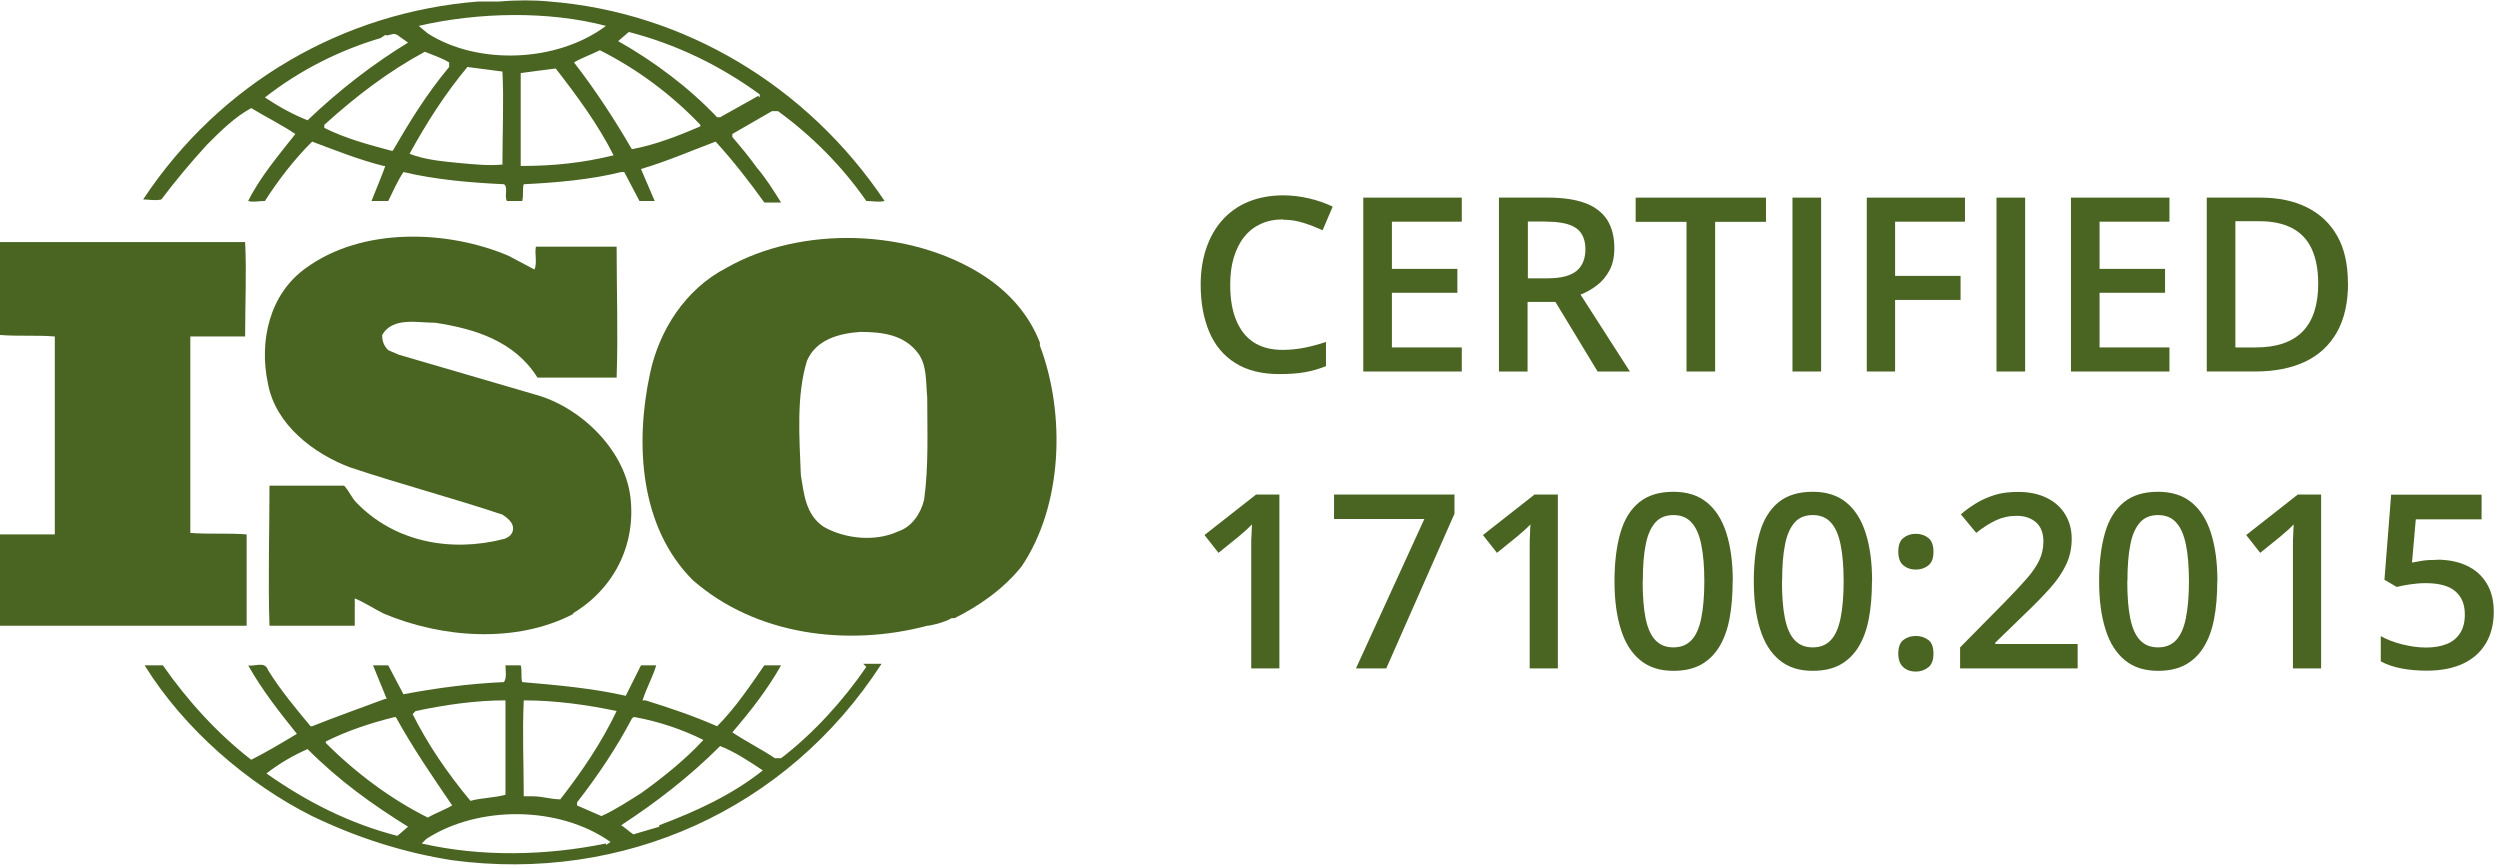
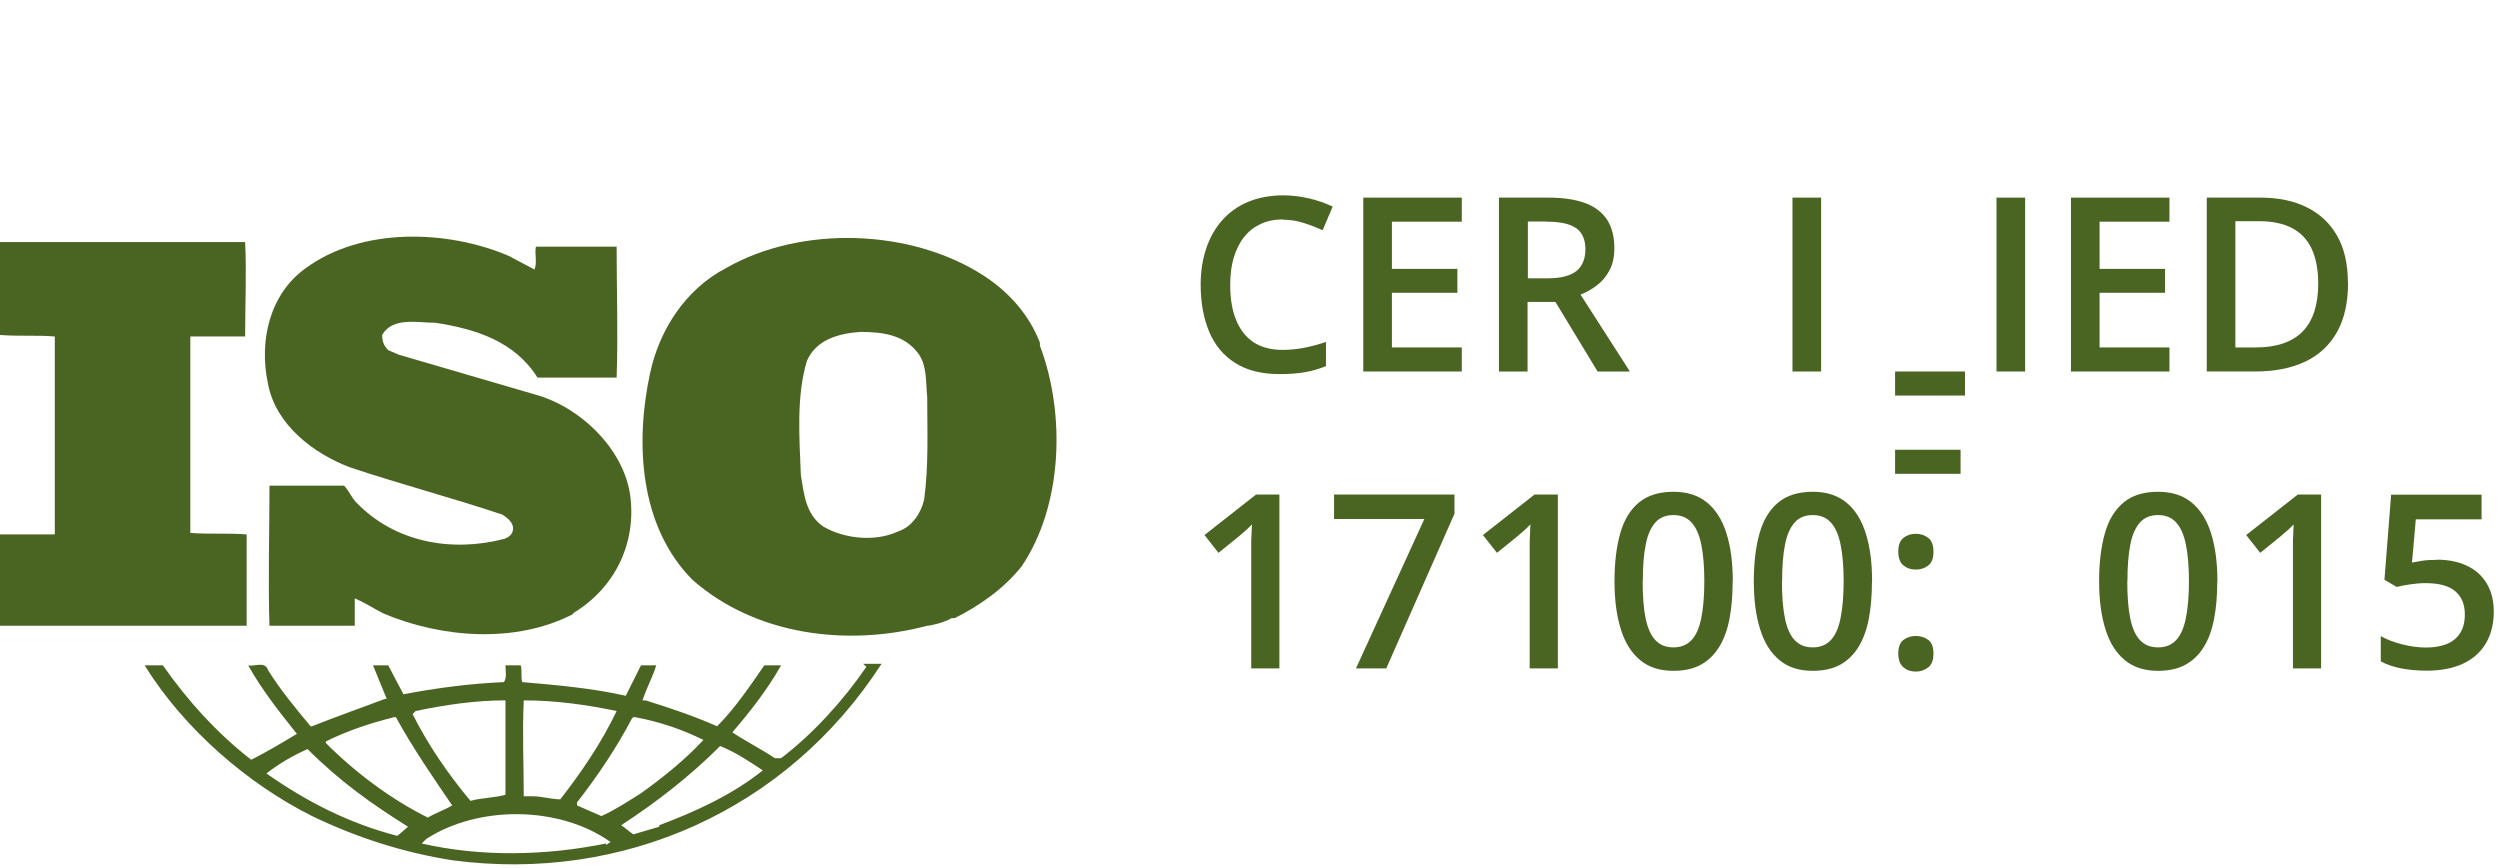
<svg xmlns="http://www.w3.org/2000/svg" id="Layer_1" viewBox="0 0 164.2 57">
  <defs>
    <style> .st0 { isolation: isolate; } .st1 { fill: #4a6422; } </style>
  </defs>
  <g>
    <path class="st1" d="M56.9,43.8c-1.5,2.2-3.5,4.4-5.6,6h-.4c-.9-.6-1.9-1.1-2.8-1.7,1.2-1.4,2.3-2.8,3.2-4.4h-1.1c-.9,1.3-1.9,2.8-3.1,4-1.6-.7-3.1-1.2-4.7-1.7h-.2c.3-.9.7-1.6.9-2.3h-1l-1,2c-2.2-.5-4.5-.7-6.8-.9-.1-.3,0-.8-.1-1.1h-1c0,.4.1.8-.1,1.1-2.3.1-4.5.4-6.6.8l-1-1.9h-1l.9,2.2h-.1c-1.6.6-3.3,1.2-4.8,1.8h-.1c-1-1.2-2-2.4-2.8-3.7-.2-.6-.9-.2-1.3-.3.9,1.6,2,3,3.2,4.5-1,.6-2,1.2-3,1.7-2.2-1.7-4.2-3.9-5.8-6.2h-1.2c2.6,4.2,6.8,7.8,11,9.9h0c2.9,1.4,6,2.4,9.2,2.9,11.2,1.5,22-3.3,28.2-12.9h-1.2l.2.2ZM41.6,47.1h.1c1.6.3,3.1.8,4.5,1.5-1.2,1.3-2.7,2.5-4.1,3.5-.8.5-1.7,1.1-2.6,1.5l-1.6-.7v-.2c1.4-1.8,2.6-3.6,3.6-5.5l.1-.1ZM34.4,46c2.1,0,4.2.3,6.1.7h0c-1,2.1-2.3,4-3.7,5.8-.6,0-1.2-.2-1.8-.2h-.6c0-2.2-.1-4.1,0-6.3h0ZM27.3,46.7c1.9-.4,3.9-.7,5.9-.7v6.2c-.7.2-1.6.2-2.3.4-1.5-1.8-2.8-3.7-3.8-5.7l.2-.2h0ZM21.4,48.7c1.4-.7,2.9-1.2,4.5-1.6h.1c1.1,2,2.4,3.9,3.7,5.8-.5.3-1.1.5-1.6.8-2.4-1.2-4.7-2.9-6.7-4.9h0v-.1ZM26.1,54.9c-3.1-.8-5.9-2.2-8.6-4.1h0c.9-.7,1.8-1.2,2.7-1.6,2.1,2.1,4.2,3.6,6.6,5.1l-.7.6h0ZM39.8,55.4c-3.9.8-8.2.9-12.1,0l.3-.3c3.4-2.2,8.7-2.2,12.1.2l-.3.2h0v-.1ZM43.3,54.3l-1.7.5c-.3-.2-.5-.4-.8-.6h0c2.3-1.5,4.5-3.2,6.5-5.2,1,.4,1.9,1,2.8,1.6-2,1.6-4.4,2.7-6.8,3.6h0v.1Z" />
    <path class="st1" d="M12.5,22.2v12.8c1.1.1,2.5,0,3.7.1v6H0v-6h3.6v-13c-1.2-.1-2.4,0-3.6-.1v-6.1h16.1c.1,1.9,0,4.1,0,6.2h-3.6v.1h0Z" />
    <path class="st1" d="M37.7,40.3c-3.8,2-8.7,1.6-12.5,0-.6-.3-1.2-.7-1.9-1v1.8h-5.6c-.1-2.9,0-6.3,0-9.2h4.9c.3.3.5.8.8,1.1,2.5,2.6,6.2,3.3,9.7,2.4.3-.1.6-.3.6-.7s-.4-.7-.7-.9c-3.3-1.1-6.7-2-10-3.1-2.4-.9-4.9-2.8-5.4-5.5-.6-2.8.1-5.9,2.5-7.6,3.7-2.7,9.3-2.5,13.3-.8l1.7.9c.2-.4,0-1.1.1-1.5h5.3c0,3,.1,5.6,0,8.6h-5.2c-1.5-2.4-4.1-3.2-6.7-3.6-1.2,0-2.8-.4-3.5.8,0,.4.1.7.4,1l.7.3,8.9,2.6c3,.8,5.9,3.6,6.3,6.7.4,3.2-1.1,6.1-3.8,7.7h.1Z" />
    <path class="st1" d="M68.3,22.5c-.7-1.8-2-3.3-3.7-4.4-4.8-3.1-12-3.3-16.9-.5-2.7,1.4-4.4,4.1-5,6.9-1,4.6-.7,10.1,2.8,13.6,4.1,3.6,10.1,4.4,15.4,3,.2,0,1.1-.2,1.6-.5h.2c1.6-.8,3.2-1.9,4.4-3.4,2.7-4,2.9-10,1.2-14.5h0v-.2ZM60.7,32.8c-.2.9-.8,1.8-1.7,2.1-1.5.7-3.5.5-4.9-.3-1.2-.8-1.3-2.2-1.5-3.4-.1-2.5-.3-5.2.4-7.5.6-1.4,2.1-1.8,3.5-1.9,1.5,0,2.9.2,3.8,1.4.6.8.5,1.9.6,2.9,0,2.1.1,4.5-.2,6.7h0Z" />
-     <path class="st1" d="M36.1.1h0c-1-.1-2.2-.1-3.3,0h-1.4C22.6.8,14.5,5.4,9.4,13.1c.4,0,.8.1,1.2,0,.9-1.2,1.9-2.4,3-3.6.9-.9,1.8-1.8,2.9-2.4,1,.6,2,1.1,2.9,1.7-1.1,1.4-2.3,2.8-3.1,4.4.3.1.7,0,1.1,0,.9-1.4,1.9-2.7,3.1-3.9,1.6.6,3.1,1.2,4.7,1.6h.1c0,.1-.9,2.3-.9,2.3h1.1c.3-.6.6-1.3,1-1.9,2.1.5,4.4.7,6.6.8.3.2,0,.8.2,1.1h1c.1-.4,0-.8.1-1.1,2.1-.1,4.4-.3,6.4-.8h.2l1,1.9h1l-.9-2.1h0c1.7-.5,3.3-1.2,4.9-1.8,1.1,1.2,2.2,2.6,3.2,4h1.1c-.5-.8-1-1.6-1.6-2.3-.5-.7-1-1.3-1.6-2v-.2l2.6-1.5h.4c2.2,1.6,4.2,3.6,5.8,5.9.4,0,.8.1,1.2,0C53,5.6,44.9.8,36.1.1ZM20.2,7.9c-1-.4-1.9-.9-2.8-1.5h0c2.3-1.8,4.9-3.1,7.6-3.9l.3-.2h0c.3.1.5-.2.8,0l.7.5c-2.3,1.4-4.5,3.1-6.6,5.1h0ZM25.8,9.9h-.1c-1.5-.4-3-.8-4.4-1.5v-.2c2.1-1.9,4.2-3.5,6.6-4.8.5.2,1.1.4,1.6.7v.3c-1.5,1.8-2.6,3.6-3.7,5.5h0ZM33.1,10.8c-1,.1-1.9,0-3-.1-1-.1-2.2-.2-3.2-.6,1.1-2,2.3-3.9,3.8-5.7l2.3.3c.1,1.9,0,4.1,0,6.1h.1ZM28.1,2.2l-.6-.5c3.9-.9,8.5-1,12.3,0h0c-3.2,2.4-8.4,2.6-11.7.5h0ZM34.2,10.9v-6.1c.7-.1,1.5-.2,2.3-.3,1.4,1.8,2.8,3.7,3.8,5.7-2,.5-4,.7-6,.7h-.1ZM46,8.3c-1.4.6-2.9,1.2-4.5,1.5-1.1-1.9-2.4-3.9-3.8-5.7.5-.3,1.1-.5,1.7-.8,2.4,1.2,4.7,2.9,6.6,4.9h0v.1ZM49.8,6.3l-2.5,1.4h-.2c-1.9-2-4.2-3.7-6.5-5l.7-.6c3.1.8,6,2.2,8.6,4.1h0v.2l-.1-.1Z" />
  </g>
  <g>
    <g class="st0">
      <g class="st0">
        <g class="st0">
          <path class="st1" d="M84.27,14.41c-.55,0-1.04.1-1.47.3-.43.2-.79.48-1.09.86s-.52.83-.68,1.36-.23,1.12-.23,1.79c0,.88.12,1.64.38,2.28s.63,1.13,1.14,1.47c.51.34,1.15.51,1.93.51.49,0,.96-.05,1.42-.14.46-.09.93-.22,1.42-.38v1.59c-.46.18-.93.32-1.41.4-.47.08-1.02.12-1.64.12-1.17,0-2.14-.24-2.91-.73-.77-.48-1.34-1.17-1.71-2.05s-.56-1.91-.56-3.09c0-.86.12-1.66.36-2.37.24-.72.59-1.34,1.05-1.86s1.03-.93,1.7-1.21,1.45-.43,2.32-.43c.57,0,1.13.07,1.69.2.55.13,1.07.31,1.55.54l-.66,1.55c-.4-.18-.81-.34-1.25-.48-.44-.14-.88-.21-1.34-.21Z" />
          <path class="st1" d="M96.01,24.4h-6.47v-11.42h6.47v1.58h-4.59v3.1h4.3v1.57h-4.3v3.59h4.59v1.59Z" />
          <path class="st1" d="M101.68,12.98c.98,0,1.8.12,2.44.36.64.24,1.12.61,1.44,1.1.31.49.47,1.11.47,1.86,0,.56-.1,1.04-.31,1.44-.21.4-.48.73-.82.99-.34.26-.7.47-1.09.62l3.24,5.05h-2.12l-2.77-4.57h-1.83v4.57h-1.88v-11.42h3.21ZM101.56,14.55h-1.21v3.73h1.3c.86,0,1.49-.16,1.89-.48.39-.32.59-.8.59-1.43s-.21-1.12-.63-1.4c-.42-.28-1.06-.41-1.93-.41Z" />
-           <path class="st1" d="M112.65,24.4h-1.88v-9.83h-3.34v-1.59h8.56v1.59h-3.34v9.83Z" />
          <path class="st1" d="M117.73,24.4v-11.42h1.88v11.42h-1.88Z" />
-           <path class="st1" d="M124.47,24.4h-1.86v-11.42h6.45v1.58h-4.59v3.56h4.3v1.58h-4.3v4.7Z" />
+           <path class="st1" d="M124.47,24.4h-1.86h6.45v1.58h-4.59v3.56h4.3v1.58h-4.3v4.7Z" />
          <path class="st1" d="M131.13,24.4v-11.42h1.88v11.42h-1.88Z" />
          <path class="st1" d="M142.49,24.4h-6.47v-11.42h6.47v1.58h-4.59v3.1h4.3v1.57h-4.3v3.59h4.59v1.59Z" />
          <path class="st1" d="M154.22,18.58c0,1.29-.24,2.36-.72,3.22-.48.86-1.17,1.51-2.09,1.95-.91.43-2.01.65-3.3.65h-3.17v-11.42h3.52c1.18,0,2.2.21,3.06.64s1.52,1.05,1.99,1.88.7,1.86.7,3.08ZM152.26,18.63c0-.93-.15-1.7-.44-2.31-.29-.61-.73-1.06-1.3-1.35s-1.27-.44-2.1-.44h-1.6v8.29h1.33c1.38,0,2.4-.35,3.09-1.05.68-.7,1.02-1.75,1.02-3.14Z" />
        </g>
      </g>
    </g>
    <g class="st0">
      <g class="st0">
        <g class="st0">
          <path class="st1" d="M84.02,43.9h-1.84v-7.35c0-.25,0-.49,0-.73,0-.25,0-.48.02-.72.01-.23.02-.46.03-.66-.1.11-.24.24-.39.38-.16.14-.33.29-.51.44l-1.3,1.05-.92-1.17,3.39-2.66h1.53v11.42Z" />
          <path class="st1" d="M89.06,43.9l4.49-9.81h-5.93v-1.61h7.91v1.26l-4.48,10.16h-1.98Z" />
          <path class="st1" d="M102.31,43.9h-1.84v-7.35c0-.25,0-.49,0-.73,0-.25,0-.48.02-.72,0-.23.02-.46.03-.66-.1.11-.24.24-.39.38-.16.14-.33.29-.51.44l-1.3,1.05-.92-1.17,3.39-2.66h1.53v11.42Z" />
          <path class="st1" d="M113.8,38.18c0,.93-.07,1.75-.21,2.48-.14.72-.37,1.34-.68,1.84-.31.5-.71.89-1.2,1.16-.5.27-1.09.4-1.8.4-.89,0-1.61-.23-2.18-.7s-1-1.14-1.27-2.02c-.28-.88-.42-1.93-.42-3.16s.13-2.28.38-3.16c.25-.88.66-1.55,1.23-2.02.57-.47,1.32-.7,2.27-.7.88,0,1.62.23,2.19.7.58.47,1,1.14,1.28,2.02.28.88.42,1.93.42,3.17ZM107.89,38.18c0,.96.06,1.77.19,2.41.13.65.34,1.13.64,1.45s.69.48,1.19.48.89-.16,1.19-.48.51-.8.64-1.45c.13-.65.2-1.45.2-2.42s-.07-1.76-.2-2.4c-.13-.64-.34-1.13-.64-1.45-.29-.33-.69-.49-1.19-.49s-.9.16-1.19.49c-.29.33-.51.81-.63,1.45-.13.64-.19,1.44-.19,2.4Z" />
          <path class="st1" d="M122.95,38.18c0,.93-.07,1.75-.21,2.48-.14.72-.37,1.34-.68,1.84-.31.5-.71.89-1.2,1.16-.5.27-1.09.4-1.8.4-.89,0-1.61-.23-2.18-.7s-1-1.14-1.27-2.02c-.28-.88-.42-1.93-.42-3.16s.13-2.28.38-3.16c.25-.88.66-1.55,1.23-2.02.57-.47,1.32-.7,2.27-.7.88,0,1.62.23,2.19.7.58.47,1,1.14,1.28,2.02.28.88.42,1.93.42,3.17ZM117.04,38.18c0,.96.06,1.77.19,2.41.13.65.34,1.13.64,1.45s.69.48,1.19.48.89-.16,1.19-.48.51-.8.64-1.45c.13-.65.2-1.45.2-2.42s-.07-1.76-.2-2.4c-.13-.64-.34-1.13-.64-1.45-.29-.33-.69-.49-1.19-.49s-.9.16-1.19.49c-.29.33-.51.81-.63,1.45-.13.64-.19,1.44-.19,2.4Z" />
          <path class="st1" d="M124.68,36.24c0-.43.11-.74.34-.91.22-.18.49-.27.81-.27s.59.09.82.27.34.48.34.91-.11.72-.34.9-.5.27-.82.27-.59-.09-.81-.27c-.22-.18-.34-.48-.34-.9ZM124.68,42.93c0-.43.11-.73.34-.9.22-.17.49-.26.81-.26s.59.09.82.26.34.48.34.9-.11.72-.34.9-.5.28-.82.28-.59-.09-.81-.28c-.22-.18-.34-.49-.34-.9Z" />
-           <path class="st1" d="M136.48,43.9h-7.74v-1.38l2.96-3c.57-.58,1.04-1.09,1.41-1.51.37-.42.65-.83.83-1.21.18-.38.27-.79.27-1.24,0-.55-.16-.96-.48-1.25-.32-.28-.74-.43-1.26-.43s-.95.1-1.37.29c-.42.2-.85.47-1.3.83l-1.01-1.22c.31-.27.65-.51,1.01-.73.36-.22.77-.4,1.21-.54.45-.14.96-.2,1.54-.2.72,0,1.35.13,1.88.39.53.26.93.62,1.21,1.08.28.46.43.99.43,1.6s-.12,1.19-.37,1.71c-.25.52-.59,1.03-1.05,1.54s-.99,1.06-1.62,1.66l-1.98,1.92v.09h5.41v1.61Z" />
          <path class="st1" d="M145.63,38.18c0,.93-.07,1.75-.21,2.48-.14.72-.37,1.34-.68,1.84-.31.5-.71.89-1.2,1.16-.5.27-1.09.4-1.8.4-.89,0-1.61-.23-2.18-.7s-1-1.14-1.27-2.02c-.28-.88-.42-1.93-.42-3.16s.13-2.28.38-3.16c.25-.88.66-1.55,1.23-2.02.57-.47,1.32-.7,2.27-.7.88,0,1.62.23,2.19.7.58.47,1,1.14,1.28,2.02.28.88.42,1.93.42,3.17ZM139.72,38.18c0,.96.06,1.77.19,2.41.13.65.34,1.13.64,1.45s.69.48,1.19.48.89-.16,1.19-.48.51-.8.64-1.45c.13-.65.2-1.45.2-2.42s-.07-1.76-.2-2.4c-.13-.64-.34-1.13-.64-1.45-.29-.33-.69-.49-1.19-.49s-.9.16-1.19.49c-.29.33-.51.81-.63,1.45-.13.64-.19,1.44-.19,2.4Z" />
          <path class="st1" d="M152.44,43.9h-1.84v-7.35c0-.25,0-.49,0-.73,0-.25,0-.48.02-.72,0-.23.02-.46.03-.66-.1.11-.24.24-.39.38-.16.14-.33.29-.51.44l-1.3,1.05-.92-1.17,3.39-2.66h1.53v11.42Z" />
          <path class="st1" d="M160.07,36.76c.73,0,1.38.13,1.94.39.56.26,1,.65,1.31,1.16s.47,1.13.47,1.86c0,.8-.17,1.49-.51,2.07-.34.58-.84,1.03-1.49,1.34s-1.46.47-2.41.47c-.59,0-1.15-.05-1.67-.15-.52-.1-.97-.26-1.34-.46v-1.66c.38.22.85.4,1.4.54.55.14,1.07.21,1.57.21.53,0,.98-.08,1.36-.23s.68-.4.88-.72c.21-.32.31-.73.31-1.23,0-.66-.21-1.16-.63-1.52s-1.08-.53-1.97-.53c-.31,0-.64.03-.99.08-.35.05-.65.11-.88.17l-.81-.47.44-5.59h5.94v1.62h-4.32l-.25,2.84c.19-.04.41-.08.67-.12.26-.04.58-.06.97-.06Z" />
        </g>
      </g>
    </g>
  </g>
</svg>